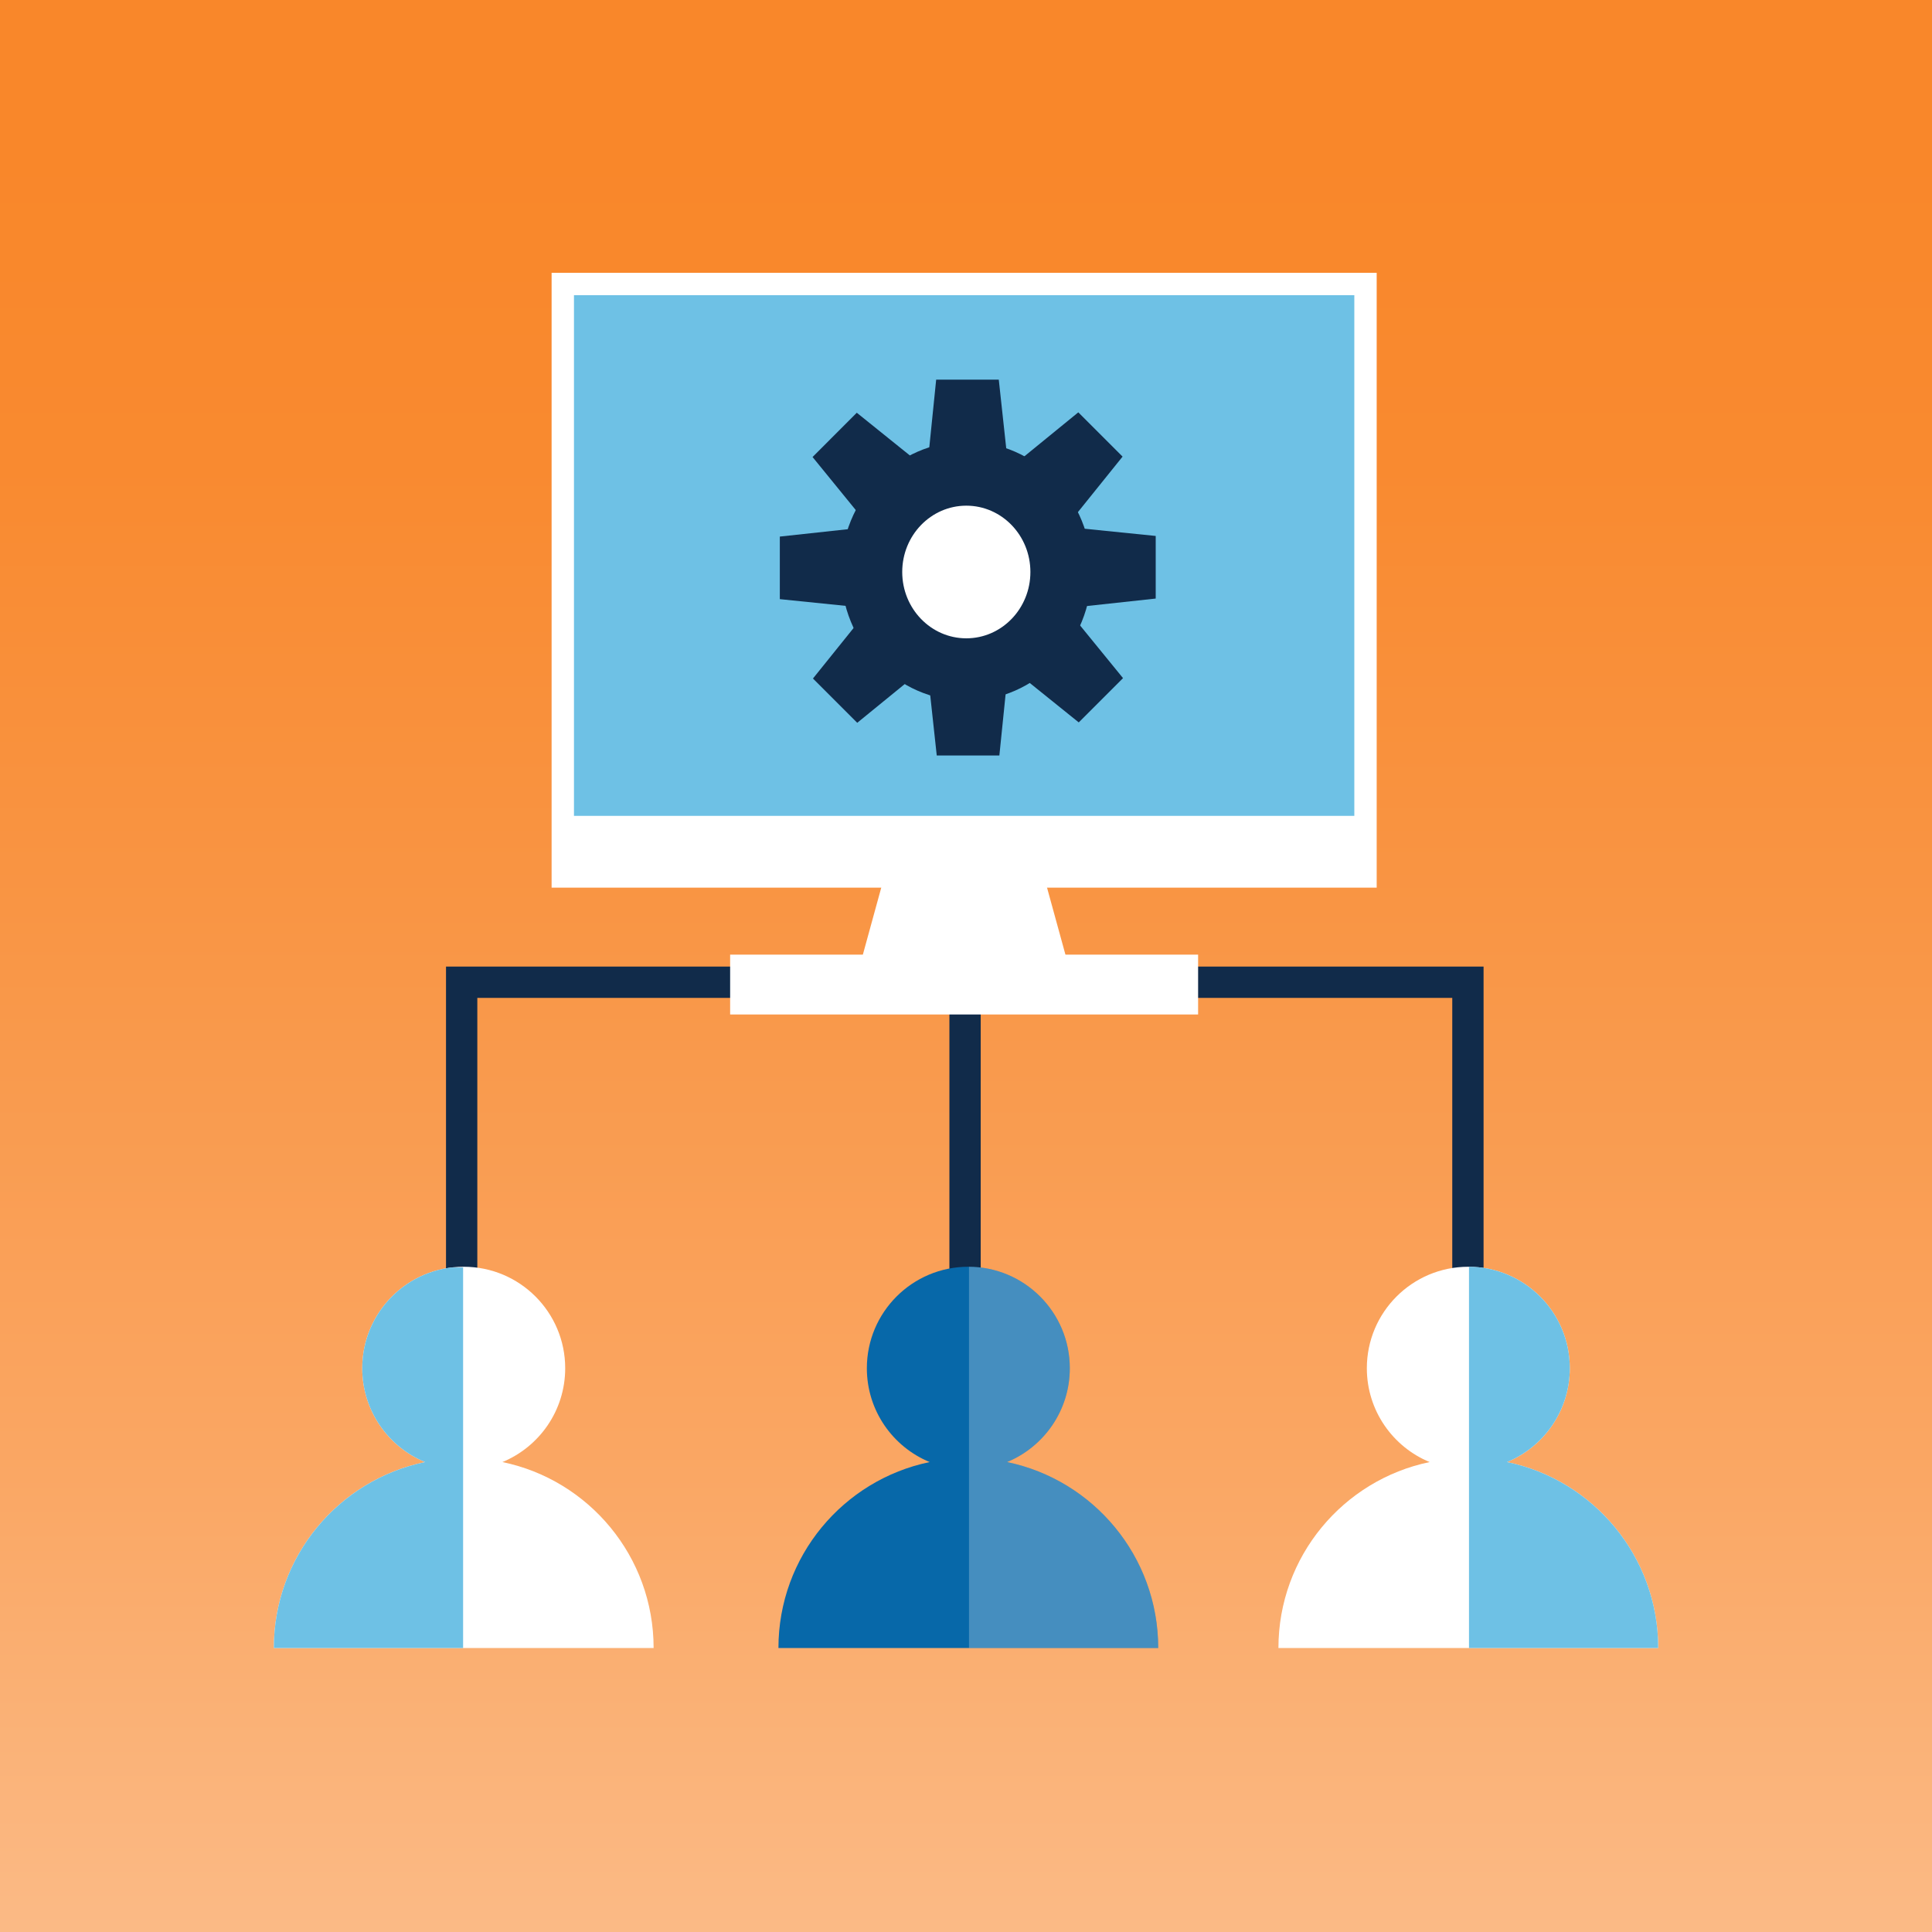
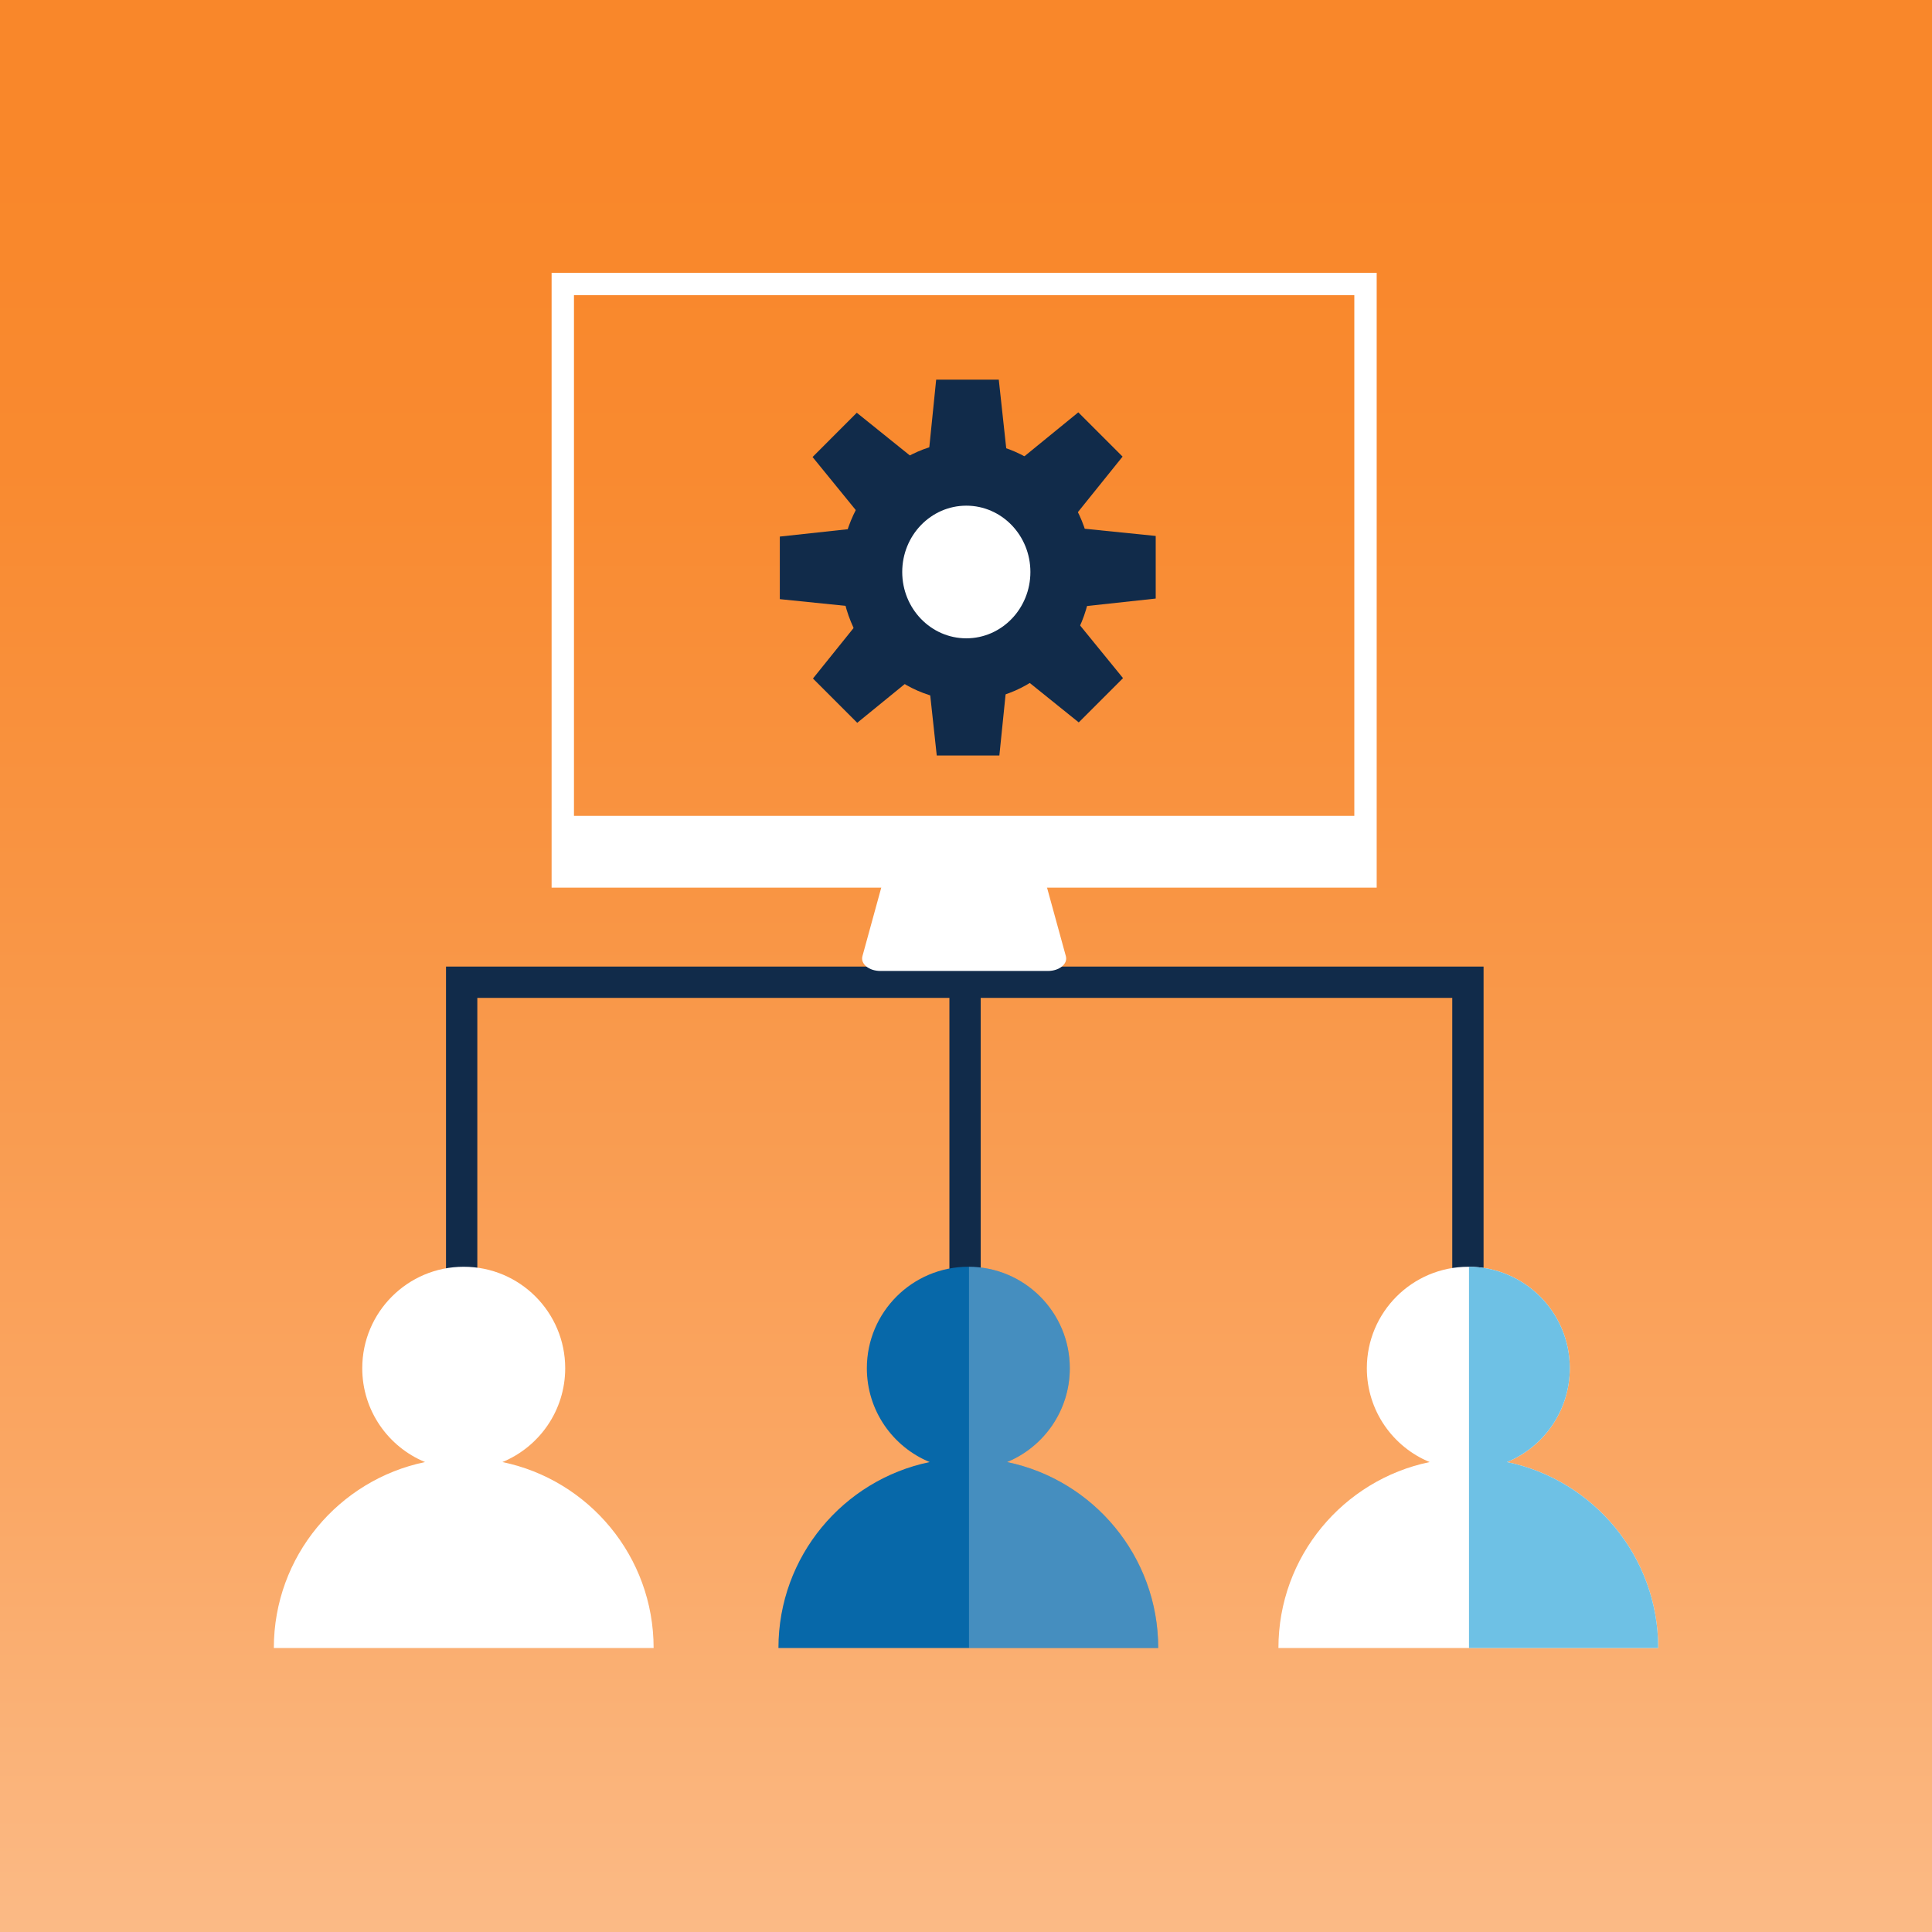
<svg xmlns="http://www.w3.org/2000/svg" id="Layer_5" data-name="Layer 5" viewBox="0 0 432 432">
  <rect x="0" y="0" width="432" height="432" fill="#808080" stroke="none" />
  <defs>
    <style>      .cls-1 {        stroke: #112b4a;        stroke-width: 7px;      }      .cls-1, .cls-2 {        fill: none;        stroke-miterlimit: 10;      }      .cls-3, .cls-4, .cls-5, .cls-6, .cls-7, .cls-8 {        stroke-width: 0px;      }      .cls-3, .cls-9 {        fill: #6ec1e5;      }      .cls-10, .cls-7, .cls-8 {        fill: #fff;      }      .cls-4 {        fill: url(#linear-gradient);      }      .cls-11 {        clip-path: url(#clippath-2);      }      .cls-5 {        fill: #112b4a;      }      .cls-2 {        stroke: #fff;        stroke-width: 5px;      }      .cls-12 {        clip-path: url(#clippath-1);      }      .cls-6, .cls-13 {        fill: #0768a9;      }      .cls-14 {        clip-path: url(#clippath);      }      .cls-8 {        opacity: .25;      }    </style>
    <linearGradient id="linear-gradient" x1="216" y1="33.67" x2="216" y2="739.21" gradientUnits="userSpaceOnUse">
      <stop offset="0" stop-color="#f9872a" />
      <stop offset=".1" stop-color="#f98a30" />
      <stop offset=".24" stop-color="#f99544" />
      <stop offset=".42" stop-color="#faa764" />
      <stop offset=".61" stop-color="#fbc090" />
      <stop offset=".82" stop-color="#fde0c8" />
      <stop offset="1" stop-color="#fff" />
    </linearGradient>
    <clipPath id="clippath">
      <path class="cls-6" d="m207.87,326.92c-8.24-3.4-14.04-11.51-14.04-20.98,0-12.53,10.16-22.69,22.69-22.69,12.53,0,22.69,10.16,22.69,22.69,0,9.47-5.8,17.58-14.04,20.98,19.3,3.99,33.81,21.09,33.81,41.58h0s-84.92,0-84.92,0h0c0-20.49,14.51-37.58,33.81-41.58Z" />
    </clipPath>
    <clipPath id="clippath-1">
      <path class="cls-7" d="m319.67,326.92c-8.24-3.4-14.04-11.51-14.04-20.98,0-12.53,10.16-22.69,22.69-22.69,12.53,0,22.69,10.16,22.69,22.69,0,9.47-5.8,17.58-14.04,20.98,19.3,3.99,33.81,21.09,33.81,41.58h0s-84.92,0-84.92,0h0c0-20.49,14.51-37.58,33.81-41.58Z" />
    </clipPath>
    <clipPath id="clippath-2">
      <path class="cls-7" d="m95.04,326.92c-8.24-3.4-14.04-11.51-14.04-20.98,0-12.53,10.16-22.69,22.69-22.69,12.53,0,22.69,10.16,22.69,22.69,0,9.47-5.8,17.58-14.04,20.98,19.3,3.99,33.81,21.09,33.81,41.58h0s-84.92,0-84.92,0h0c0-20.49,14.51-37.58,33.81-41.58Z" />
    </clipPath>
  </defs>
  <rect class="cls-4" width="432" height="432" />
  <g>
    <g>
      <line class="cls-1" x1="215.79" y1="350.59" x2="215.79" y2="216.59" />
      <polyline class="cls-1" points="103.23 364.6 103.23 219.63 328.23 219.63 328.23 364.6" />
      <g>
        <path class="cls-13" d="m207.87,326.92c-8.24-3.4-14.04-11.51-14.04-20.98,0-12.53,10.16-22.69,22.69-22.69,12.53,0,22.69,10.16,22.69,22.69,0,9.47-5.8,17.58-14.04,20.98,19.3,3.99,33.81,21.09,33.81,41.58h0s-84.92,0-84.92,0h0c0-20.49,14.51-37.58,33.81-41.58Z" />
        <g class="cls-14">
          <rect class="cls-8" x="216.67" y="280.34" width="42.78" height="90.75" />
        </g>
      </g>
      <g>
        <path class="cls-10" d="m319.67,326.92c-8.24-3.4-14.04-11.51-14.04-20.98,0-12.53,10.16-22.69,22.69-22.69,12.53,0,22.69,10.16,22.69,22.69,0,9.47-5.8,17.58-14.04,20.98,19.3,3.99,33.81,21.09,33.81,41.58h0s-84.92,0-84.92,0h0c0-20.49,14.51-37.58,33.81-41.58Z" />
        <g class="cls-12">
          <rect class="cls-3" x="328.47" y="280.34" width="42.78" height="90.75" />
        </g>
      </g>
      <g>
        <path class="cls-10" d="m95.04,326.92c-8.24-3.4-14.04-11.51-14.04-20.98,0-12.53,10.16-22.69,22.69-22.69,12.53,0,22.69,10.16,22.69,22.69,0,9.47-5.8,17.58-14.04,20.98,19.3,3.99,33.81,21.09,33.81,41.58h0s-84.92,0-84.92,0h0c0-20.49,14.51-37.58,33.81-41.58Z" />
        <g class="cls-11">
-           <rect class="cls-3" x="60.77" y="283.42" width="42.78" height="90.75" />
-         </g>
+           </g>
      </g>
    </g>
    <g>
      <g>
-         <rect class="cls-9" x="125.84" y="63.5" width="179.49" height="132.48" />
        <rect class="cls-2" x="125.84" y="63.5" width="179.49" height="132.48" />
      </g>
      <path class="cls-7" d="m234.32,217.11h-37.47c-2.55,0-4.48-1.58-4.01-3.3l6.1-22.21c.36-1.32,2.04-2.27,4.01-2.27h25.27c1.96,0,3.64.95,4.01,2.27l6.1,22.21c.47,1.71-1.45,3.3-4.01,3.3Z" />
      <rect class="cls-7" x="125.85" y="182.43" width="179.46" height="13.99" />
-       <rect class="cls-7" x="163.26" y="213.46" width="104.64" height="13.38" />
    </g>
    <g>
      <g>
        <polygon class="cls-5" points="207.27 148.73 225.52 148.73 223.46 168.93 209.46 168.93 207.27 148.73" />
        <polygon class="cls-5" points="194.51 135.89 207.41 148.79 191.68 161.62 181.78 151.72 194.51 135.89" />
        <polygon class="cls-5" points="194.57 117.79 194.57 136.03 174.37 133.97 174.37 119.98 194.57 117.79" />
        <polygon class="cls-5" points="207.41 105.03 194.51 117.93 181.69 102.19 191.58 92.29 207.41 105.03" />
        <polygon class="cls-5" points="225.52 105.08 207.28 105.08 209.33 84.89 223.33 84.89 225.52 105.08" />
        <polygon class="cls-5" points="238.28 117.92 225.38 105.03 241.11 92.2 251.01 102.1 238.28 117.92" />
        <polygon class="cls-5" points="238.22 136.03 238.22 117.79 258.42 119.84 258.42 133.84 238.22 136.03" />
        <polygon class="cls-5" points="225.38 148.79 238.28 135.89 251.11 151.63 241.21 161.53 225.38 148.79" />
      </g>
      <ellipse class="cls-5" cx="216.07" cy="127.72" rx="28.02" ry="28.99" />
      <ellipse class="cls-7" cx="216.07" cy="127.9" rx="14.33" ry="14.83" />
    </g>
  </g>
</svg>